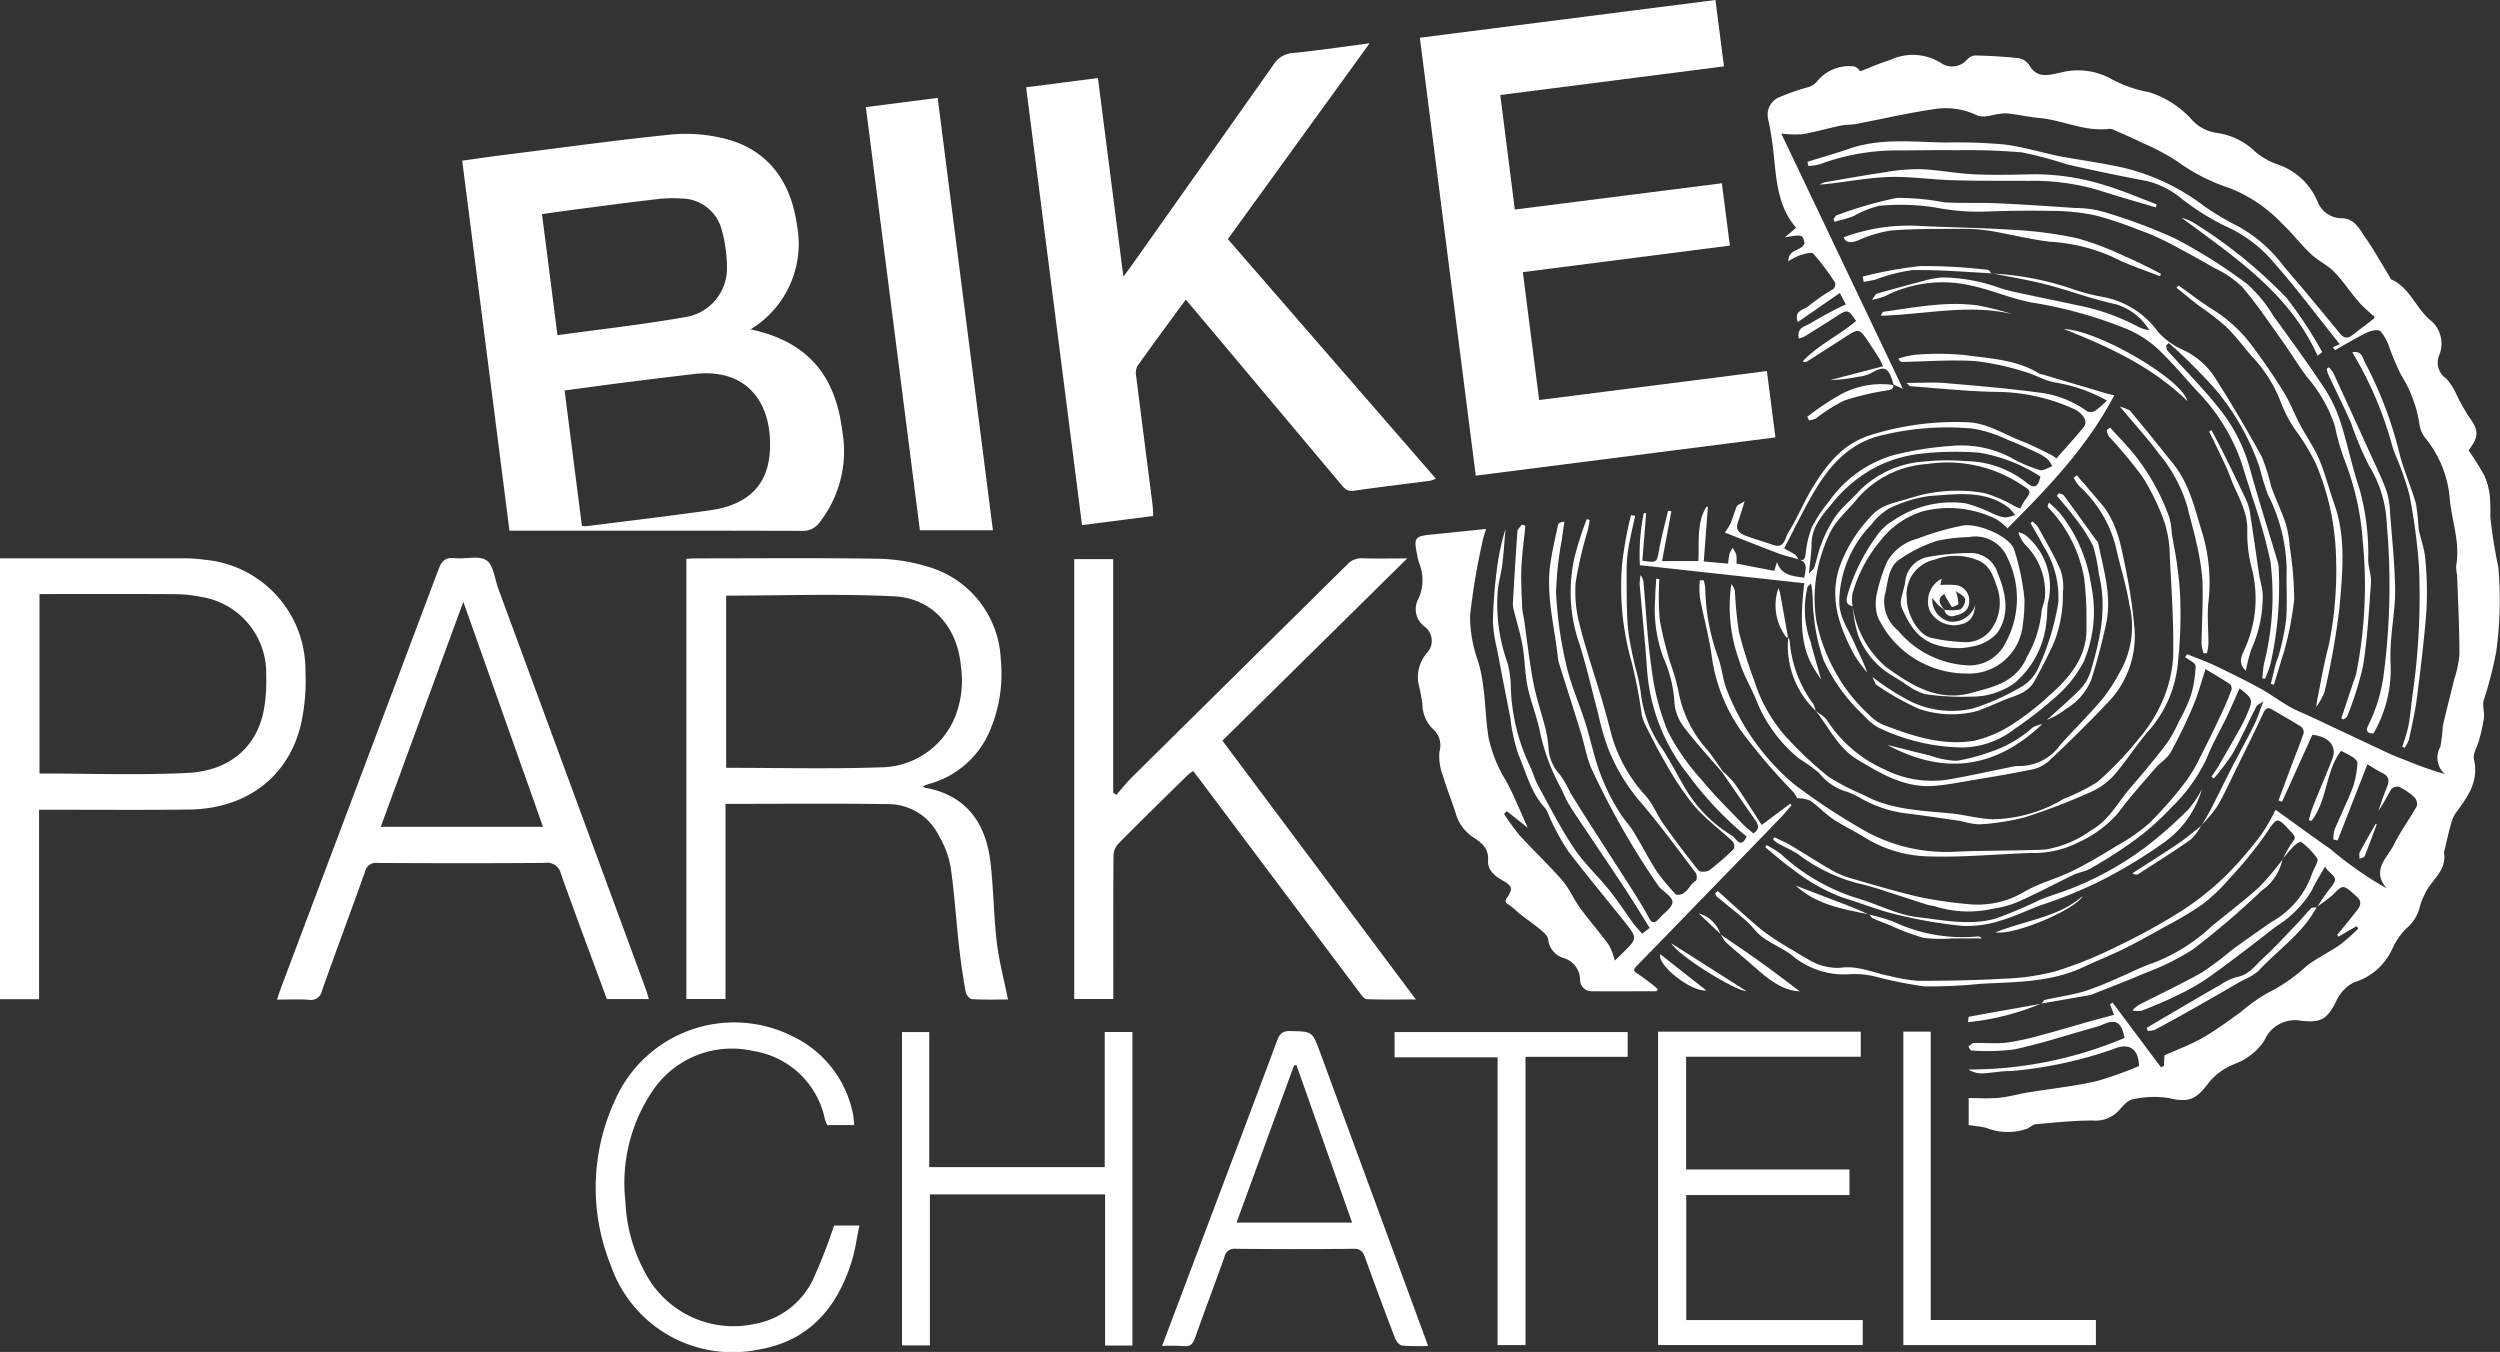
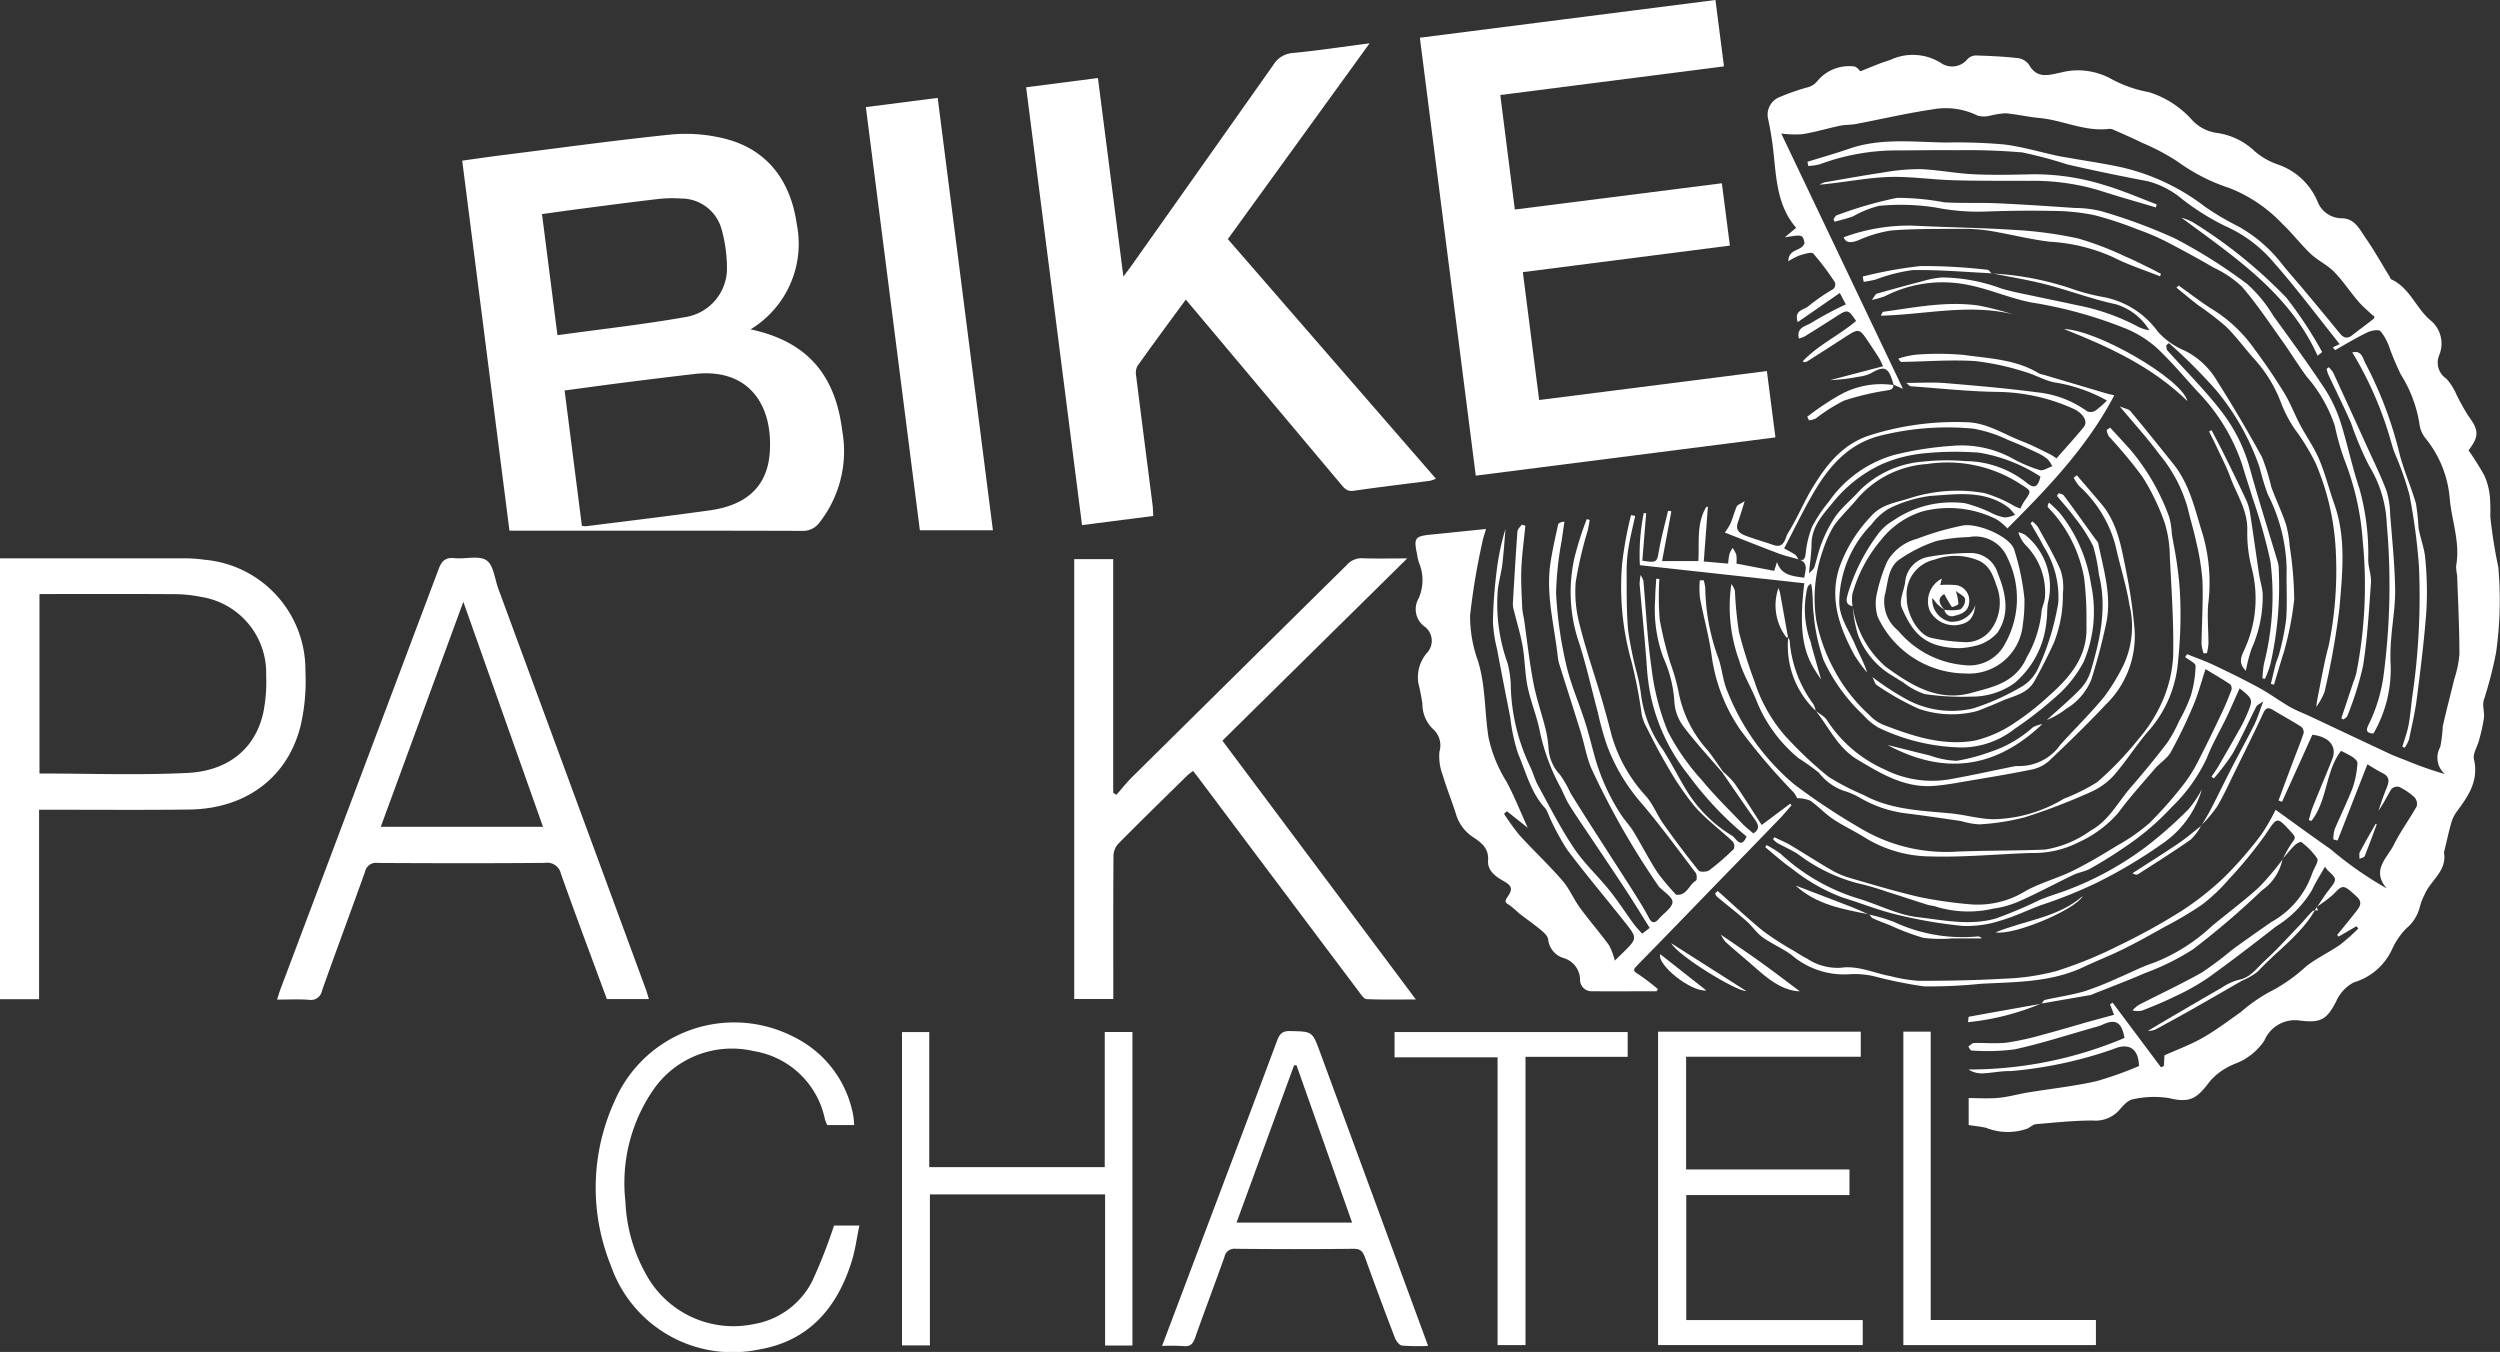
<svg xmlns="http://www.w3.org/2000/svg" width="193.999" height="104.907" viewBox="0 0 193.999 104.907">
  <rect x="0" y="0" width="193.999" height="104.907" fill="#333333" stroke="none" />
  <defs>
    <clipPath id="a">
      <rect width="193.999" height="104.907" fill="#fff" />
    </clipPath>
  </defs>
  <g clip-path="url(#a)">
    <path d="M1083.253,96.148a9.573,9.573,0,0,1,.747-1.319c.234-.3.27-.388-.021-.707-1.212-1.33-1.11-1.3-2.092.154a33.272,33.272,0,0,1-2.805,3.421,13.787,13.787,0,0,1-2.1,1.987,27.905,27.905,0,0,1-2.864,1.7c-1.058.594-2.118,1.188-3.2,1.726-1.027.508-2.1.926-3.135,1.414-2.533,1.193-5.262,1.152-7.963,1.293a38.217,38.217,0,0,1-4.409.2,33.236,33.236,0,0,1-3.83-.774,6.617,6.617,0,0,0-1.976-.165,6.248,6.248,0,0,1-4.5-1.525c-.706-.5-1.52-.848-2.221-1.352-.471-.339-.8-.862-1.246-1.25-.742-.651-1.524-1.257-2.283-1.889a.9.9,0,0,1-.149-.249l.2-.2c1.181,1.049,2.33,2.139,3.557,3.133a23.136,23.136,0,0,0,2.346,1.508c.338.212.675.428,1.03.608a4.3,4.3,0,0,0,2.6.714c1.361-.2,2.592.414,3.883.65a12.334,12.334,0,0,0,2.154.361c2.2,0,4.4-.034,6.594-.163a18.221,18.221,0,0,0,4.076-.582,31.742,31.742,0,0,0,4.754-1.926,49.021,49.021,0,0,0,4.959-2.725,22.328,22.328,0,0,0,3.415-2.7,30.1,30.1,0,0,0,2.794-3.219,15.684,15.684,0,0,0,1.133-1.958c1.359.976,2.8,2.037,4.271,3.06a27.887,27.887,0,0,0,4.352,3.042c-1.225-1.411.045-2.364.549-3.382.515-1.038,1.216-1.983,1.783-3a.769.769,0,0,0-.184-.693,4.975,4.975,0,0,0-1.172-.8.645.645,0,0,0-.61.159c-.34.548-.607,1.142-1.014,1.691.206-.577.388-1.163.624-1.727.207-.5.3-.9-.305-1.2-.431-.209-.832-.481-1.171-.68l-2.315,5.916-.326-.085a2.79,2.79,0,0,1,.092-.761c.465-1.111,1.007-2.192,1.433-3.317a7.5,7.5,0,0,0,.344-1.842c.016-.143-.2-.354-.361-.464a8.8,8.8,0,0,0-.915-.488c-1.213,1.582-1.045,3.83-2.292,5.437l-.206-.066c.1-.335.172-.68.3-1,.5-1.25,1.03-2.487,1.522-3.74.389-.989-.264-1.739-1.547-1.882l-2.351,5.2-.276-.1c.356-.956.71-1.913,1.07-2.867.3-.791.618-1.574.886-2.374a.573.573,0,0,0-.214-.494c-.712-.451-1.454-.855-2.177-1.291-.366-.221-.552-.172-.748.251-.708,1.529-1.462,3.037-2.207,4.549-.449.912-.865,1.845-1.384,2.715a11.034,11.034,0,0,1-1.213,1.436l.017.014c.253-.442.524-.874.756-1.327.532-1.035,1.037-2.084,1.57-3.119.579-1.123,1.195-2.228,1.758-3.359.254-.509.418-1.063.708-1.821-.281.2-.473.265-.539.393-.621,1.216-1.173,2.469-1.844,3.655a17.311,17.311,0,0,1-1.457,1.927l-.184-.129c.184-.279.383-.55.551-.838q.837-1.436,1.652-2.884a11.348,11.348,0,0,0,.56-1.138c.479-1.136.466-1.165-.578-2-.343.759-.659,1.494-1,2.216-.514,1.075-1.128,2.11-1.556,3.218a12.917,12.917,0,0,1-2.758,3.828,19.9,19.9,0,0,1-2.925,2.589,36.383,36.383,0,0,1-3.316,2.119c-.4.238-.906.3-1.333.5-1.363.653-2.694,1.374-4.072,1.991a7.6,7.6,0,0,1-2.176.636,8.535,8.535,0,0,1-4.342-.131c-.233-.094-.5-.1-.743-.172-1.052-.332-2.1-.683-3.15-1.012a21.157,21.157,0,0,0-2.324-.67,13.344,13.344,0,0,1-4.584-2.253c-.5-.32-1.059-.559-1.583-.849a2.143,2.143,0,0,1-.345-.3l.1-.157c.4.2.824.363,1.209.591,1.089.647,2.153,1.339,3.25,1.973a6.617,6.617,0,0,0,1.456.613c1.8.519,3.589,1.062,5.41,1.478a34.149,34.149,0,0,0,3.824.547,7.06,7.06,0,0,0,4.334-1.02c1.149-.644,2.465-.983,3.654-1.565s2.338-1.275,3.471-1.971a14.482,14.482,0,0,0,2.5-1.743,31.012,31.012,0,0,0,2.777-3.166,11.865,11.865,0,0,0,1.167-1.964c.58-1.124,1.126-2.266,1.667-3.41.276-.583.524-1.181.752-1.784a.488.488,0,0,0-.095-.446c-.633-.418-1.29-.8-1.914-1.179-.338,1.025-.576,1.948-.945,2.814a37.837,37.837,0,0,1-1.749,3.622c-.277.5-.836.829-1.22,1.276-.981,1.141-1.991,2.262-2.884,3.47a8.9,8.9,0,0,1-3,2.23,7.67,7.67,0,0,1-3.735.857c-2.621.086-5.245.349-7.859.267a9.809,9.809,0,0,1-5.013-1.442c-.813-.518-1.7-.921-2.5-1.456-.629-.42-1.147-1-1.773-1.429a2.666,2.666,0,0,0-1.013-.19,2.322,2.322,0,0,0-.277-.461,47.217,47.217,0,0,1-4.116-4.824,13.278,13.278,0,0,1-2.208-5.541c-.2-1.593-.647-3.154-.943-4.738a7.42,7.42,0,0,1-.012-1.338l.3-.015a3.132,3.132,0,0,1,.125.588,16.535,16.535,0,0,0,1,5.413c.311.841.356,1.788.711,2.6a18.11,18.11,0,0,0,5.2,7.246,51.067,51.067,0,0,0,5.234,3.461,12.935,12.935,0,0,0,7.388,1.752c2.274-.091,4.552-.062,6.826-.156a8.33,8.33,0,0,0,3.562-1.484c1.413-.774,2.1-2.2,3.1-3.345.978-1.122,1.924-2.275,2.826-3.458a10.459,10.459,0,0,0,.922-1.685,12.771,12.771,0,0,0,.907-1.961,8.8,8.8,0,0,0,.373-2.322c.005-.221-.523-.455-.806-.683l.148-.227c.7.284,1.42.535,2.1.859,1.189.564,2.373,1.145,3.528,1.775.8.437,1.539.993,2.332,1.448.522.3,1.094.512,1.641.769,2.048.963,4.093,1.933,6.144,2.89.432.2.884.36,1.327.536a26.454,26.454,0,0,0,2.926,1.023,1.679,1.679,0,0,1-.351-2.1,11.009,11.009,0,0,0,.192-1.591c.27-1.229.6-2.444.893-3.668a8.455,8.455,0,0,0,.4-1.921c0-2.041-.105-4.081-.176-6.122a3.809,3.809,0,0,1-.079-.76c.323-1.753-.314-3.412-.489-5.114a8.511,8.511,0,0,0-1.912-4.808,2.164,2.164,0,0,1-.445-1.079,10.157,10.157,0,0,0-1.44-3.83,20.4,20.4,0,0,1-.881-2.072,4.006,4.006,0,0,0-.7-1.295c-.169-.162-.735-.052-1.043.1-.848.409-1.655.9-2.479,1.365l-.184-.212.535-.254c-1.759-2.2-3.392-4.39-5.2-6.433a10.391,10.391,0,0,0-3.672-2.722,19.113,19.113,0,0,1-3.345-2.093,6.837,6.837,0,0,0-2.685-1.394q-3.129-.588-6.236-1.3a33.513,33.513,0,0,0-3.488-.932,50.467,50.467,0,0,0-5.106-.171c-1.635-.019-3.27.015-4.9.017a17.141,17.141,0,0,0-5.715,1.076,4.511,4.511,0,0,1-.891.129l-.059-.326c1.084-.337,2.178-.646,3.251-1.016,2.463-.849,5-.508,7.511-.477a42.061,42.061,0,0,1,4.438.143c1.418.169,2.806.587,4.208.891.275.06.554.1.831.147,1.424.254,2.859.457,4.269.773a16.772,16.772,0,0,1,6.347,3.035,21.54,21.54,0,0,0,2.558,1.51,11.172,11.172,0,0,1,3.4,2.918c.536.673,1.116,1.312,1.667,1.973.948,1.137,1.9,2.274,2.83,3.421.3.365.587.442.974.134.537-.428,1.1-.824,1.633-1.256.1-.077.107-.259-.042-.262-.383-.368-.8-.709-1.141-1.111-.64-.748-1.184-1.584-1.869-2.284-.527-.538-1.26-.87-1.81-1.39-.781-.74-1.438-1.611-2.221-2.348a11.311,11.311,0,0,0-4.114-2.77,14.386,14.386,0,0,1-4.014-2.057,17.449,17.449,0,0,0-2.7-1.429c-.737-.364-1.493-.69-2.245-1.024a.741.741,0,0,0-.368-.073c-1.88.229-3.582-.678-5.4-.846-.881-.081-1.75-.289-2.63-.365a6.574,6.574,0,0,0-1.184.184,1.883,1.883,0,0,1-.972,0,5.585,5.585,0,0,0-3.5-.485c-1.993.292-3.961.756-5.942,1.132-.4.076-.821.048-1.218.132-.985.207-1.955.5-2.946.662a8.3,8.3,0,0,1-1.637-.054l9.444,19.814-.753-.337.021.02c-.384-1.479-.753-1.464-1.776-.881a3.039,3.039,0,0,1-.95.26,13.865,13.865,0,0,1-2.191.26l4.1-1.075a6.214,6.214,0,0,0-.284-.605c-.26-.415-.533-.822-.806-1.23-.76-1.137-.759-1.134-1.927-.378q-1.438.931-2.884,1.848a.344.344,0,0,1-.335-.01c1.206-1.284,2.829-2.017,4.15-3.142-.64-.93-.647-.927-1.649-.277-.776.5-1.56.993-2.345,1.479a2.466,2.466,0,0,1-.444.162c-.223-.891.587-.963.974-1.224a27.3,27.3,0,0,1,2.667-1.424l-.468-.885-3.263,2.26c-.319-.957.522-.942.825-1.237a15.979,15.979,0,0,1,1.949-1.342.52.52,0,0,0,.118-.493,19.506,19.506,0,0,0-1.686-2.246c-.141-.153-.709.042-1.062.142a5.328,5.328,0,0,0-.877.453c.021-1.018,1.038-.74,1.262-1.414-.151-.665-.151-.665-1.536-.443l.884-.739c-1.515-1.745-1.54-3.943-1.786-6.084a23.311,23.311,0,0,0-.4-2.4,1.467,1.467,0,0,1,.944-1.676,16.631,16.631,0,0,1,2.189-.757,1.391,1.391,0,0,0,.663-.43,3.2,3.2,0,0,1,2.84-1.179c.233-.008.479.335.536.379.6-.239,1.062-.431,1.532-.612.272-.1.552-.185.826-.284a4.093,4.093,0,0,1,3.9.259,1.526,1.526,0,0,0,2.036-.289.927.927,0,0,1,.655-.3c1.1.033,2.193.084,3.281.207a1.268,1.268,0,0,1,.859.522c.633,1.126,1.564.78,2.476.593a5.334,5.334,0,0,1,3.96.533,9.839,9.839,0,0,0,2.869.994,7.458,7.458,0,0,1,3.289,2.1,3.192,3.192,0,0,0,1.986,1.063,5.33,5.33,0,0,1,2.964,1.453,5.544,5.544,0,0,0,1.712.98,5.133,5.133,0,0,1,3.149,2.944,2.019,2.019,0,0,0,1.852,1.246c1,0,1.383.843,1.839,1.5.679.978,1.262,2.023,1.885,3.04.04.065.058.169.113.194,1.482.665,1.941,2.313,3.14,3.255a2.34,2.34,0,0,1,.593,2.626,1.493,1.493,0,0,0,.558,1.834,4.775,4.775,0,0,1,.785,1.24,16.511,16.511,0,0,0,.929,1.665c.8,1.083.838,1.558,0,2.655a21.058,21.058,0,0,1,1.238,1.971,5.27,5.27,0,0,1,.418,1.6,14.756,14.756,0,0,1,.034,1.563,38.36,38.36,0,0,0,.622,3.927,29.033,29.033,0,0,1-.174,6.632,30.717,30.717,0,0,1-.966,3.724c-.1.426.079.91.024,1.354a13.933,13.933,0,0,1-.383,1.735c-.127.5-.493,1.031-.392,1.465.388,1.667-.438,2.858-1.337,4.067a2.776,2.776,0,0,0-.427.884c-.205.721-.361,1.457-.538,2.186-.006.024-.034.049-.03.069.281,1.461-1.045,2.189-1.506,3.31a4.8,4.8,0,0,0-.368.96,3.152,3.152,0,0,1-1.049,1.656,5.588,5.588,0,0,0-1.085,1.585,4.752,4.752,0,0,1-2.988,2.6,3.072,3.072,0,0,0-1.367,1.48c-.707,1.369-1.163,1.679-2.754,1.487a2.579,2.579,0,0,0-2.815,1.547,4.689,4.689,0,0,1-1.4,1.362c-.458.327-1.053.456-1.538.754a4.665,4.665,0,0,0-1.284,1.038c-.956,1.248-1.438,1.732-3.164,1.312a7.393,7.393,0,0,0-2.809.087c-.388.061-.762.488-1.053.826a2.463,2.463,0,0,1-2.069.823c-1.471,0-2.942.159-4.411.284-.224.019-.428.229-.648.338a4.533,4.533,0,0,1-3.212-.054c-.42-.1-.854-.138-1.357-.216v-2.094c.789,0,1.552.053,2.3-.015.716-.065,1.421-.258,2.131-.393.151-.029.3-.048.455-.072,1.679-.268,3.376-.455,5.03-.831a27.875,27.875,0,0,0,3.3-1.175c-.026-1.352-.79-1.825-1.944-1.331a32.387,32.387,0,0,1-7.982,1.721c-.733-.016-1.468.146-2.2.179a1.933,1.933,0,0,1-1.109-.3,31.007,31.007,0,0,0,12.113-2.449c-.226-1.255-.705-1.51-1.753-1.009a3.51,3.51,0,0,1-.566.183c-2.064.583-4.109,1.254-6.2,1.709a16.193,16.193,0,0,1-3.362.09c-.08,0-.161-.2-.241-.3.142-.1.282-.273.427-.278.868-.027,1.747.068,2.6-.037a21.228,21.228,0,0,0,2.783-.621c1.212-.319,2.412-.682,3.618-1.021.622-.175,1.248-.339,1.883-.511l-.313-.813.2-.131,3.754,5.018.226-.105c.014-.262.027-.525.043-.825.971-.437,2.013-.817,2.963-1.358,1.033-.587,1.987-1.315,2.964-2a12.515,12.515,0,0,1,2.159-1.523,12.818,12.818,0,0,0,2.921-2.034c.812-.632,1.768-1.075,2.617-1.664a15.134,15.134,0,0,0,1.419-1.26l-.141-.183-1.395.811-.1-.133c.445-.55.9-1.094,1.334-1.652.306-.392.739-.8.194-1.305-1.065-.986-1.088-.955-1.821-.2a9.978,9.978,0,0,1-1.3.978l.02.023c.3-.436.577-.888.9-1.3.677-.871.687-.863-.082-1.573a2.121,2.121,0,0,1-.192-.273c-.356.634-.724,1.2-1.008,1.815a8.3,8.3,0,0,1-2.791,2.828c-1.753,1.373-3.521,2.73-5.33,4.026a17.88,17.88,0,0,1-2.533,1.413c-.831.41-1.692.762-2.556,1.1a1.949,1.949,0,0,1-.724-.019,2.583,2.583,0,0,1,.481-.425c1.631-.841,3.3-1.616,4.9-2.517a25.28,25.28,0,0,0,2.32-1.741c1.017-.742,2.047-1.464,3.081-2.183a6.836,6.836,0,0,0,3.143-3.714c.013-.049.039-.094.057-.142.133-.364.48-.85.356-1.067a5.373,5.373,0,0,0-1.24-1.278c-.059-.051-.382.123-.518.258-.329.327-.619.693-.925,1.043Z" transform="translate(-906.115 -29.476)" fill="#fff" />
    <path d="M304.683,96.881c4.327.922,6.566,3.454,7.113,7.838a8.98,8.98,0,0,1-1.759,7.152,1.575,1.575,0,0,1-1.359.648c-7.291-.024-14.581-.016-21.872-.016h-.829l-3.666-28.712c1.059-.146,2.086-.3,3.115-.427,4.362-.55,8.718-1.152,13.09-1.6a12.419,12.419,0,0,1,4.022.283c3.324.776,5.245,3.176,5.738,6.685a7.764,7.764,0,0,1-3.593,8.152M291.6,112.134a2.031,2.031,0,0,0,.346.023c3.2-.405,6.395-.784,9.584-1.231,2.9-.406,4.484-1.9,4.651-4.539.235-3.707-1.683-6.527-5.865-6.04q-2.742.32-5.481.67c-1.512.192-3.021.4-4.578.609l1.342,10.507m-1.887-14.8c3.348-.462,6.644-.826,9.9-1.4a3.831,3.831,0,0,0,3.242-3.6,11.289,11.289,0,0,0-.4-3.162,3.244,3.244,0,0,0-3.171-2.442,9.775,9.775,0,0,0-1.911.056c-1.878.215-3.751.466-5.626.709-1.074.139-2.146.292-3.243.443l1.2,9.4" transform="translate(-246.444 -71.324)" fill="#fff" />
    <path d="M867.252,2.927,890.189,0l.662,5.15L873.493,7.373l1.128,8.886,16.065-2.038.624,4.837-16.067,2.059,1.266,9.924,17.671-2.248.664,5.148L871.59,36.91,867.252,2.927" transform="translate(-757.071)" fill="#fff" />
    <path d="M653.4,26.453l-11,15.193,16.144,18.591a2.58,2.58,0,0,1-.456.164c-1.977.258-3.958.489-5.93.776-.522.076-.738-.218-1-.529L641.095,48.664c-.637-.758-1.277-1.515-1.958-2.323-1.3,1.771-2.545,3.453-3.758,5.161a1.237,1.237,0,0,0-.091.791c.414,3.323.846,6.643,1.268,9.964.035.271.035.547.055.874l-5.526.709-4.338-33.975,5.572-.719,1.975,15.407c.248-.333.411-.541.564-.756q5.54-7.825,11.066-15.66a1.919,1.919,0,0,1,1.527-.933c1.927-.187,3.845-.477,5.954-.751" transform="translate(-547.12 -23.092)" fill="#fff" />
-     <path d="M422.26,360.008v15.137h-3.038V340.987c.244-.012.489-.035.734-.035,4.707,0,9.415-.046,14.121.027a14.328,14.328,0,0,1,3.913.626,7.828,7.828,0,0,1,5.63,7.192,11.215,11.215,0,0,1-.794,5.406,7.167,7.167,0,0,1-4.747,4.245c-.164.048-.321.117-.517.19.085.062.117.1.153.109,2.943.5,4.694,2.434,5.094,5.7.254,2.078.256,4.187.5,6.266.174,1.478.563,2.93.872,4.469-.8,0-1.8.029-2.8-.027-.178-.01-.448-.347-.487-.566-.207-1.18-.383-2.367-.516-3.557-.229-2.056-.353-4.126-.654-6.171a7.313,7.313,0,0,0-.922-2.415,4.366,4.366,0,0,0-3.846-2.424c-4.193-.059-8.387-.019-12.7-.019m.055-16.162v13.362c4.021,0,7.988.1,11.946-.036a6.279,6.279,0,0,0,5.858-4.02,7.688,7.688,0,0,0,.409-3.847c-.276-3.01-2.194-5.26-5.2-5.406-4.307-.21-8.633-.053-13.009-.053" transform="translate(-365.961 -297.622)" fill="#fff" />
    <path d="M681.969,340.953,667.623,355.1l15.013,20.083c-1.365,0-2.6.026-3.827-.026-.2-.009-.415-.339-.577-.555q-6.176-8.22-12.34-16.448c-.168-.224-.342-.444-.541-.7a4.227,4.227,0,0,0-.43.324c-1.807,1.775-3.621,3.543-5.4,5.344a1.459,1.459,0,0,0-.35.935c-.025,3.4-.015,6.806-.015,10.208v.88h-3.032V341.011h3.025v18.128l.246.166c.415-.47.8-.966,1.249-1.406q8.322-8.23,16.652-16.453a1.5,1.5,0,0,1,1.2-.5c1.088.038,2.178.012,3.473.012" transform="translate(-572.765 -297.625)" fill="#fff" />
    <path d="M888.44,334.566a7.056,7.056,0,0,1,.892.907c.713,1.038,1.381,2.108,2.107,3.228l2.205-1.65.111.118c-.293.334-.572.68-.88,1q-2.3,2.386-4.619,4.761c-2.162,2.229-4.317,4.465-6.492,6.681-.305.311-.32.416.076.656a17.039,17.039,0,0,1,1.541,1.17l-.1.169c-1.682,0-3.365.009-5.048,0a.89.89,0,0,1-.89-.949,1.775,1.775,0,0,0-1.322-1.64,1.7,1.7,0,0,1-1.156-1.444c-.035-.27-.342-.539-.583-.739-.545-.452-1.131-.855-1.691-1.29a7.12,7.12,0,0,0-.742-.631c-.322-.184-.379-.28-.14-.624.454-.652.336-.88-.367-1.274-.6-.337-1.193-.807-1.138-1.542.072-.972-.532-1.412-1.176-1.835a3.236,3.236,0,0,1-1.333-1.839c-.316-1-.722-1.976-1.016-2.984a4.073,4.073,0,0,1-.249-1.8,1.7,1.7,0,0,0-.523-1.78,2.708,2.708,0,0,1-.8-1.971c-.09-.52-.175-1.045-.312-1.554a2.9,2.9,0,0,1,.722-2.423,1.37,1.37,0,0,0-.226-1.971,1.665,1.665,0,0,1-.47-2.206,3.515,3.515,0,0,0,.016-2.776,3.97,3.97,0,0,1-.135-.595c-.281-1.321-.188-1.447,1.112-1.575,1.347-.133,2.694-.275,4.23-.432-.114.405-.228.711-.285,1.026a52.642,52.642,0,0,0-.949,5.674,10.116,10.116,0,0,0,.613,3.546c.6,1.952.5,3.978.82,5.956a10.757,10.757,0,0,0,1.383,3.394c.6,1.106,1.062,2.286,1.657,3.593l-1.616-1.286-.226.195a17.093,17.093,0,0,0,1.2,1.663c1.087,1.194,2.27,2.3,3.329,3.52.545.627.871,1.439,1.366,2.116.722.987,1.528,1.911,2.252,2.9a5.225,5.225,0,0,1,.45,1.2l.525-.512c1.228-1.2,1.248-1.214.3-2.415-1.5-1.9-3.072-3.75-4.524-5.687a18.735,18.735,0,0,1-1.416-2.64,2.4,2.4,0,0,0-.261-.545c-1.132-1.21-1.506-2.807-2.13-4.263a13.791,13.791,0,0,1-.6-2.78c-.348-1.775-.7-3.55-1.031-5.328a11.1,11.1,0,0,1-.321-2.11,35.745,35.745,0,0,1,.256-3.668,19.252,19.252,0,0,1,.72-3.558c-.079.918-.134,1.84-.245,2.754-.083.677-.286,1.339-.354,2.016a13.526,13.526,0,0,0,.766,5.666,8.271,8.271,0,0,1,.25,2.039,15.38,15.38,0,0,0,1.486,5.955c.236.472.359,1,.612,1.462.9,1.647,1.756,3.333,2.8,4.891.788,1.178,1.862,2.161,2.756,3.273.664.826,1.237,1.725,1.864,2.582.2.275.445.519.671.779l.584-.449c-.625-1-1.228-1.988-1.865-2.96-.952-1.454-1.928-2.892-2.892-4.337-.507-.76-1.029-1.51-1.508-2.287-.258-.418-.429-.889-.658-1.327a15.963,15.963,0,0,1-1.6-4.333c-.231-1.18-.71-2.311-.955-3.49-.212-1.021-.2-2.086-.38-3.116-.163-.937-.451-1.852-.678-2.778a1.836,1.836,0,0,1-.083-.526c.108-1.873.218-3.746.356-5.617.014-.183.222-.352.34-.528l.274.089c-.109,1.122-.266,2.241-.312,3.365-.041,1.024.032,2.052.071,3.078a7.429,7.429,0,0,0,.13.752c.24,1.659.418,3.329.731,4.974.234,1.231.655,2.426.959,3.645a9.213,9.213,0,0,1,.224,1.515,3.279,3.279,0,0,0,.894,2,9.343,9.343,0,0,1,.809,1.415c.53.87,1.08,1.728,1.627,2.588.492.774.992,1.542,1.487,2.314.664,1.034,1.333,2.065,1.986,3.106.34.541.676,1.087.968,1.654.247.482.483.45.8.085.371-.432,1.022-.842,1.044-1.287.019-.382-.68-.8-1.058-1.2a62.254,62.254,0,0,1-5.261-9.224c-.354-.859-.507-1.8-.782-2.694-.555-1.8-1.134-3.6-1.7-5.4a3.241,3.241,0,0,1-.109-.6c-.271-2.393-.925-4.759-.559-7.2.15-1,.377-1.989.594-2.977.027-.12.214-.205.489-.224-.067.467-.143.933-.2,1.4a25.552,25.552,0,0,0-.449,4.144,31.683,31.683,0,0,0,.771,5.488c.341,1.526.989,2.981,1.47,4.478.269.837.475,1.694.71,2.543a16.144,16.144,0,0,0,2.108,4.709c.3.446.679.84.957,1.3.629,1.035,1.177,2.12,1.835,3.135a17.565,17.565,0,0,0,1.425,1.71c.015.018.037.042.058.044.819.081.975-.782,1.523-1.1.086-.05.081-.468-.025-.607-1.44-1.888-2.838-3.815-4.388-5.611a14.606,14.606,0,0,1-2.49-4.261,23.269,23.269,0,0,1-.705-2.545c-.517-1.923-.942-3.877-1.574-5.762a12.165,12.165,0,0,1-.25-6.253,24.691,24.691,0,0,1,.957-3.011l.229.066c-.048.264-.085.53-.148.79a31.7,31.7,0,0,0-.941,4.048,9.849,9.849,0,0,0,.315,3.313c.471,1.905,1.12,3.766,1.678,5.651.287.969.549,1.945.8,2.924a11.806,11.806,0,0,0,2.682,4.729c.54.632.851,1.453,1.337,2.138.872,1.23,1.779,2.438,2.725,3.611.111.138.644.117.837-.026a19.5,19.5,0,0,0,1.894-1.645A.593.593,0,0,0,889.2,340c-.991-.934-2.107-1.754-2.994-2.775a22.918,22.918,0,0,1-2.18-3.247c-.576-.953-1.068-1.959-1.577-2.952a3.487,3.487,0,0,1-.324-.906,38,38,0,0,0-.787-4.085,21.255,21.255,0,0,1-.733-7.593,28.759,28.759,0,0,1,.692-3.787l.322.064c-.172.8-.372,1.594-.506,2.4a10.943,10.943,0,0,0-.157,1.829c.007,1.56-.02,3.127.12,4.677a29.281,29.281,0,0,0,.685,3.333,13.122,13.122,0,0,1,.315,1.64,9.305,9.305,0,0,0,1.692,4.26c.675,1.064,1.241,2.2,1.9,3.27a10.572,10.572,0,0,0,3.478,3.411c.3.185.674,1.081,1.119.059a26.169,26.169,0,0,1-4.507-4.765,14.707,14.707,0,0,1-3.229-8.36c-.155-2.156-.38-4.306-.565-6.46a4.723,4.723,0,0,1,.076-.709,2.134,2.134,0,0,1,.218.455c.2,2.258.3,4.531.632,6.77a18.917,18.917,0,0,0,1.255,4.9,17.726,17.726,0,0,0,2.663,3.809c.968,1.184,2.074,2.256,3.131,3.366.252.264.547.487.849.752.476-.3.443-.625.14-1.05-.867-1.216-1.7-2.454-2.553-3.683l.063-.059" transform="translate(-754.73 -274.684)" fill="#fff" />
    <path d="M194.838,374.883c-1.194-3.239-2.407-6.466-3.562-9.714a1.09,1.09,0,0,0-1.253-.852c-4.324.037-8.648.029-12.972.005a.864.864,0,0,0-.979.683c-1.1,3.08-2.247,6.14-3.337,9.222a.876.876,0,0,1-1.037.711c-.787-.053-1.58-.013-2.451-.013.108-.331.183-.6.28-.854q6.134-16.275,12.257-32.555c.246-.658.549-.919,1.254-.847.833.085,1.872-.228,2.459.169.553.373.638,1.443.921,2.21q5.722,15.529,11.439,31.06c.087.236.152.48.244.774ZM183.7,344.057l-6.407,17.46h12.59l-6.182-17.46" transform="translate(-147.746 -297.357)" fill="#fff" />
    <path d="M0,341.04c4.864,0,9.673,0,14.481,0a9.931,9.931,0,0,1,1.375.107A8.578,8.578,0,0,1,23.7,349.8a15.447,15.447,0,0,1-.361,4.179c-.985,4.055-4.253,6.495-8.639,6.552-3.582.047-7.165.014-10.747.017H3.033v14.7H0Zm3.064,2.769v13.927c3.856,0,7.669.14,11.467-.043,3.231-.156,5.291-1.929,5.9-4.677a12.153,12.153,0,0,0,.223-2.892,5.974,5.974,0,0,0-5.016-6.087,10.693,10.693,0,0,0-2.206-.218c-3.095-.023-6.19-.01-9.285-.01H3.064" transform="translate(0 -297.712)" fill="#fff" />
    <path d="M538.713,93.3h-5.668l-4.191-32.837,5.574-.716L538.713,93.3" transform="translate(-461.664 -52.152)" fill="#fff" />
    <path d="M1012.744,630.157h15.728V632.1h-13.553v8.749h12.676v1.985h-12.664v9.7h13.695v1.943h-15.882Z" transform="translate(-884.078 -550.098)" fill="#fff" />
    <path d="M568.827,654.678h-2.121V642.95H553.112v11.716h-2.164V630.349h2.113v10.483h13.618V630.346h2.148Z" transform="translate(-480.952 -550.263)" fill="#fff" />
    <path d="M383.92,632.731h-2.093a3.775,3.775,0,0,1-.177-.443,6.727,6.727,0,0,0-5.538-5.3,7.41,7.41,0,0,0-7.777,3,12.753,12.753,0,0,0-2.168,8.672,12.585,12.585,0,0,0,1.589,5.631,7.724,7.724,0,0,0,8.389,3.88,6.246,6.246,0,0,0,4.53-3.353,40.633,40.633,0,0,0,1.68-4.29h1.968c-.2.948-.317,1.877-.59,2.757-1.13,3.637-3.341,6.222-7.257,6.871a9.986,9.986,0,0,1-11.441-6.533,16.1,16.1,0,0,1,.3-12.766,10.1,10.1,0,0,1,13.865-4.986,8.5,8.5,0,0,1,4.649,6.13,6.933,6.933,0,0,1,.07.72" transform="translate(-317.635 -545.425)" fill="#fff" />
    <path d="M709.8,654.194l3.258-8.632c1.893-5.017,3.795-10.031,5.666-15.057.2-.528.412-.762,1.016-.747,1.715.041,1.718.009,2.309,1.614q4.062,11.035,8.121,22.072c.078.212.155.425.273.749a17.443,17.443,0,0,1-2.023-.028c-.207-.025-.455-.35-.547-.59q-1.193-3.111-2.323-6.247c-.167-.464-.351-.68-.9-.673-3.044.034-6.089.029-9.133,0a.781.781,0,0,0-.873.622c-.744,2.093-1.535,4.17-2.274,6.265-.168.475-.362.724-.91.662a15.852,15.852,0,0,0-1.66-.012m10.43-21.782-.188.012-4.464,12.2h8.969l-4.316-12.214" transform="translate(-619.624 -549.749)" fill="#fff" />
    <path d="M1014,232.036c-.541-.159-1.1-.285-1.622-.484-1.42-.535-2.828-1.1-4.112-1.6a4.771,4.771,0,0,0,.436-.69c.185-.436.3-.9.492-1.336.058-.131.275-.191.616-.41-.225.705-.358,1.176-.525,1.634-.241.663.2.9.677,1.078.682.251,1.383.446,2.068.688.882.312.91-.568,1.143-.934.7-1.1,1.191-2.341,1.87-3.461,1.075-1.775,2.293-3.382,4.422-4.1a22.029,22.029,0,0,1,7.55-1.03c1.585.03,2.9.935,4.319,1.477.743.284,1.451.661,2.17,1.007a4.829,4.829,0,0,1,.5.324c.7-.806,1.44-1.6,2.123-2.445.338-.417-.056-1.067-.811-1.409a14.713,14.713,0,0,0-5.939-1.308c-2.231-.035-4.459-.277-6.688-.438-.075-.005-.143-.1-.345-.259,1.108,0,2.064-.065,3.008.013,2.387.2,4.775.4,7.149.717a7.973,7.973,0,0,1,3.886,1.476.723.723,0,0,0,.641-.056,7.288,7.288,0,0,0,.889-.782,12.11,12.11,0,0,0-4.1-1.412c-.8-.17-1.528-.619-2.318-.83a19.98,19.98,0,0,0-3.836-.823c-1.878-.115-3.772.036-5.66.068-.084,0-.168-.057-.267-.259a7.092,7.092,0,0,1,1.33-.3,22.071,22.071,0,0,1,3.757.018c1.98.278,4.038.34,5.827,1.435a1.523,1.523,0,0,0,.363.105q2.422.72,4.843,1.439c.191.057.388.095.632.154-2.1,4.019-5.2,7.231-8.293,10.328a4.139,4.139,0,0,0-.835-.7,8.21,8.21,0,0,0-5.723-.629,6.583,6.583,0,0,0-3.266,2.246,11.155,11.155,0,0,0-2.209,4.189,3.374,3.374,0,0,0,.018.933h0c-.686-.153-.421-.693-.343-1.042a14.893,14.893,0,0,1,2.276-4.5,3.853,3.853,0,0,1,1.2-1.09,8.024,8.024,0,0,1,5.607-1.36,10.926,10.926,0,0,1,2.157.812,3.587,3.587,0,0,0,.938.291,2.432,2.432,0,0,0,.773-.2,3.576,3.576,0,0,0-.48-.547c-1.853-1.41-4.02-1.054-6.086-.925a10.058,10.058,0,0,0-3.233.991,4.7,4.7,0,0,0-1.341,1.223,8.739,8.739,0,0,0-2.5,5.931c-.024,1.273.748,2.266,1.213,3.364.307.725.7,1.413.951,2.2a11.516,11.516,0,0,1-.99-1.356c-1.125-2.109-1.951-4.267-1.187-6.734a11.144,11.144,0,0,1,2.458-4.02c.842-.967,1.935-1.065,3.027-1.424a12.109,12.109,0,0,1,5.775-.4,10.093,10.093,0,0,1,2.365,1.027c.133.06.269.113.44.184a5.146,5.146,0,0,1,.294-.552c.616-.872.574-.8-.34-1.387a10.391,10.391,0,0,0-7.165-1.524,7.858,7.858,0,0,0-5.38,2.62c-.6.746-1.326,1.4-1.877,2.174a8.884,8.884,0,0,0-.831,1.842,11.142,11.142,0,0,0-.526,5.56,13.654,13.654,0,0,0,1.285,3.6,12.874,12.874,0,0,0,2.794,3.653,3.174,3.174,0,0,0,1.083.775c2.3.892,4.669,1.684,7.162,1.234a9.411,9.411,0,0,0,3.1-1.4,20.309,20.309,0,0,0,2.681-2.125c1.628-1.435,2.957-3.047,2.849-5.408a26.749,26.749,0,0,0-.175-3.656,10.517,10.517,0,0,0-2.809-5.509c-.045-.046-.038-.142.075-.367a8.264,8.264,0,0,1,.883.861,11.68,11.68,0,0,1,2.387,5.514,9.967,9.967,0,0,1-.578,5.988,9.27,9.27,0,0,1-1.923,2.5,30.364,30.364,0,0,1-3.441,2.706,6.712,6.712,0,0,1-4.023,1.436,15.448,15.448,0,0,1-6.548-1.548,4.736,4.736,0,0,1-1.165-.969,13.852,13.852,0,0,1-3.081-4.259,14.482,14.482,0,0,1-.772-3.6c-.108-.743-.02-1.515-.2-2.349-.1.1-.26.193-.278.307a7.323,7.323,0,0,0,.262,4.27,1.663,1.663,0,0,1,.045.225c.276.978.554,1.956.753,2.658-.97-1.454-1.9-2.686-1.306-7.48l-12.76-1.4a16.477,16.477,0,0,1,.3-4.043l.19.011-.3,3.682c1.135.176,1.125.142,1.294-.8.185-1.032.464-2.048.7-3.07l.261.037-.721,3.861h2.812c.094-1.4-.166-2.886.613-4.191.025-.042.181-.005.128-.005l-.318,4.231,1.892.164a5.637,5.637,0,0,1,.1-.747,2.4,2.4,0,0,1,.248-.468,2.329,2.329,0,0,1,.284.52,3.118,3.118,0,0,1,.011.693l2.929.564.218-.684c.352,1.055,1.228,1.086,2.114,1.219.093-.591.36-1.178-.457-1.446.408.171.505.007.565-.4a7.8,7.8,0,0,1,.49-2.085,10.968,10.968,0,0,1,1.3-1.96,9.279,9.279,0,0,1,5.048-3.63,25.308,25.308,0,0,1,4.5-.711,8.214,8.214,0,0,1,4.691.964,10.967,10.967,0,0,0,2.145.914c.267.08.64-.191.965-.3a2.261,2.261,0,0,0-.361-.547,3.71,3.71,0,0,0-.814-.5c-.745-.347-1.489-.7-2.256-.992a10.292,10.292,0,0,0-2.709-.878,21.358,21.358,0,0,0-7.345.583c-2.4.658-3.862,2.381-5.043,4.4-.809,1.381-1.5,2.83-2.279,4.312.256.142.565.293.849.482.116.078.177.24.263.363m.806,1.116c.211-.239.378-.35.427-.5.2-.619.317-1.271.565-1.869a10.079,10.079,0,0,1,1.1-2.115c.52-.707,1.228-1.274,1.817-1.935a7.824,7.824,0,0,1,4.978-2.281,17.6,17.6,0,0,1,3.3-.035,7.7,7.7,0,0,1,4.723,1.686c.583.476.866.342,1.063-.484a12.4,12.4,0,0,0-4.771-1.86,24.447,24.447,0,0,0-4.278.055,10.759,10.759,0,0,0-3.271.846,10.59,10.59,0,0,0-3.769,2.946c-.792.96-1.663,1.875-1.676,3.253-.006.678-.113,1.354-.2,2.292" transform="translate(-874.422 -188.626)" fill="#fff" />
    <path d="M851.794,632.339v-1.961h18.09V632.3h-7.929v22.369h-2.167V632.339Z" transform="translate(-743.577 -550.291)" fill="#fff" />
    <path d="M1162.567,630.124h2.121V652.5h12.821v1.948h-14.942Z" transform="translate(-1014.867 -550.069)" fill="#fff" />
    <path d="M1152.534,166.946a22.83,22.83,0,0,1,6.15,1.162,15.67,15.67,0,0,0,2.563.673,6.784,6.784,0,0,1,4.188,2.685,5.743,5.743,0,0,0,2.036,1.448,5.958,5.958,0,0,1,2.527,2.33q1.852,2.914,3.511,5.949a16.129,16.129,0,0,1,.718,2.3c.348.966.8,1.894,1.129,2.866a8.165,8.165,0,0,1,.3,1.731,28.278,28.278,0,0,1,.355,4.139,24.187,24.187,0,0,1-.717,3.783c-.05.243-.143.478-.215.717q-.32,1.062-.64,2.124l-.238-.062c.123-.512.236-1.026.372-1.534.076-.285.217-.554.281-.841a18.538,18.538,0,0,0,.535-2.665c.093-1.289.005-2.591.036-3.886a13.355,13.355,0,0,0-1.47-5.792,20.393,20.393,0,0,1-.635-2.094,19.034,19.034,0,0,0-3.408-6.025,43,43,0,0,0-3.622-3.61l-.211.173c.026.132.007.3.084.391,1.411,1.587,2.931,3.088,4.222,4.766a12.794,12.794,0,0,1,2.182,4.392c.685,2.468,1.463,4.91,2.194,7.365a2.52,2.52,0,0,1,.053.531,27.419,27.419,0,0,1-.647,7.285,7.433,7.433,0,0,1-.424,1.15l-.2-.029a10.707,10.707,0,0,1,.117-1.124,21.424,21.424,0,0,0,.507-7.956,43.3,43.3,0,0,0-1.386-4.92c-.242-.822-.529-1.631-.765-2.454a14.907,14.907,0,0,0-3.555-5.855c-1.026-1.132-2.014-2.309-3.128-3.348a8.418,8.418,0,0,0-2.306-1.455,33.635,33.635,0,0,0-7.4-2.059c-1.67-.323-3.264-1.042-4.935-1.367a9.783,9.783,0,0,0-6.435.878,6.079,6.079,0,0,1-1.023.284c.211-.267.28-.45.393-.482q1.776-.509,3.565-.973a7.3,7.3,0,0,1,1.478-.283,13.566,13.566,0,0,1,4.589.849c.89.274,1.817.434,2.73.633,1.013.221,2.033.415,3.044.645a16.933,16.933,0,0,1,4.81,1.666,2.655,2.655,0,0,0,.923.3,4.575,4.575,0,0,0-2.6-2.016c-1.832-.386-3.6-1.065-5.418-1.535-1.379-.356-2.791-.582-4.189-.865Z" transform="translate(-997.981 -145.723)" fill="#fff" />
    <path d="M1159.3,160.947q.459-1.382.919-2.764a6.855,6.855,0,0,0,.234-.7,34.952,34.952,0,0,0,.509-10.269,21.305,21.305,0,0,0-1.423-6.324,18.291,18.291,0,0,1-.742-2.626,11.217,11.217,0,0,0-2.208-3.851c-.693-.954-1.311-1.962-2-2.922-.977-1.368-1.913-2.777-3.013-4.042a8.2,8.2,0,0,0-2.154-1.453q-1.862-1.078-3.774-2.068a18.172,18.172,0,0,0-2.126-.9,28.4,28.4,0,0,0-3.38-1.118,16.171,16.171,0,0,0-3.187-.329c-1.736-.039-3.475-.017-5.211.046a17.058,17.058,0,0,1-3.916-.31,17.5,17.5,0,0,0-4.4-.131,7.829,7.829,0,0,0-2,.806c-.469.178-.963.289-1.447.429l-.088-.2c.081-.1.142-.268.245-.3a30.684,30.684,0,0,1,4.679-1.354,19.5,19.5,0,0,1,3.673.347c1.373.08,2.754.012,4.129.074,2.009.089,4.016.227,6.023.364a8.354,8.354,0,0,1,2.039.251,41.983,41.983,0,0,1,5.7,2.109,40.072,40.072,0,0,1,5.631,3.555,10.688,10.688,0,0,1,2.013,2.459c1.319,1.812,2.637,3.626,3.879,5.49a10.817,10.817,0,0,1,1.284,2.606c.57,1.747.927,3.565,1.514,5.306a18.8,18.8,0,0,1,.682,5.572c.018.577.253,1.158.213,1.725-.153,2.159-.274,4.329-.613,6.462a24.945,24.945,0,0,1-1.214,3.869c-.04.119-.2.2-.31.293l-.152-.1" transform="translate(-977.612 -105.212)" fill="#fff" />
    <path d="M1085.75,261.128c.535.582,1.075,1.158,1.6,1.746a17.155,17.155,0,0,1,2.995,5.208,6.158,6.158,0,0,1,.2,1.284c.142.865.328,1.724.434,2.592a24.118,24.118,0,0,1,.233,2.9,34.342,34.342,0,0,1-.178,4.361,9.272,9.272,0,0,1-2.122,5.251c-1.035,1.156-1.854,2.5-2.879,3.671a5.436,5.436,0,0,1-1.882,1.318,47.437,47.437,0,0,1-5.022,1.919,17.858,17.858,0,0,1-3.529.546,6.313,6.313,0,0,1-1.41-.258c-1.355-.2-2.711-.4-4.069-.572a9.418,9.418,0,0,1-3.72-1.2,5.9,5.9,0,0,0-1.363-.594,4.216,4.216,0,0,1-1.883-1.39,17.388,17.388,0,0,0-1.556-1.107,11.157,11.157,0,0,1-3.269-4.442c-.413-1.062-1.047-2.052-1.351-3.139a12.205,12.205,0,0,1-.613-5.948,1.656,1.656,0,0,1,.278.526,28.261,28.261,0,0,0,.313,3.2,37.14,37.14,0,0,0,1.217,3.861,11.145,11.145,0,0,0,.814,1.932,11.955,11.955,0,0,0,1.547,2.258,30.193,30.193,0,0,0,3.378,3.186,19.019,19.019,0,0,0,2.707,1.4c2.12,1.157,4.459,1.213,6.774,1.435,1.1.106,2.189.428,3.287.454a10.957,10.957,0,0,0,5.482-1.59,14.964,14.964,0,0,0,2.6-1.294,25.765,25.765,0,0,0,3.177-3.314,11.7,11.7,0,0,0,1.834-2.866,10.121,10.121,0,0,0,.877-3.578c.053-2.571-.127-5.149-.26-7.721a9.1,9.1,0,0,0-.392-2.619,17.546,17.546,0,0,0-1.736-3.6,35.759,35.759,0,0,0-2.6-3.124,1.556,1.556,0,0,1-.174-.5l.266-.184" transform="translate(-922.014 -227.953)" fill="#fff" />
    <path d="M1152.654,332.3a7.574,7.574,0,0,1-6.818-4.414,3.524,3.524,0,0,1-.036-1.881,12.372,12.372,0,0,1,.789-2.407,3.773,3.773,0,0,1,2.324-1.754,21.447,21.447,0,0,1,3.469-1.013c1.119-.259,3.659.785,4.04,1.825a18.386,18.386,0,0,1,.807,3.84,12.412,12.412,0,0,1-.13,2.057,4.186,4.186,0,0,1-4.445,3.746m-.061-.646a3.112,3.112,0,0,0,3.153-1.7,7.152,7.152,0,0,0,.166-6.635,2.7,2.7,0,0,0-3.009-1.6,12.84,12.84,0,0,0-2.5.3,11.323,11.323,0,0,0-2.886,1.443c-.9.631-.867,1.813-1.129,2.778a2.871,2.871,0,0,0,1.038,2.731,7.491,7.491,0,0,0,5.166,2.681" transform="translate(-1000.134 -280.038)" fill="#fff" />
    <path d="M1108.991,308.58c.306.251.712.444.9.764a10.266,10.266,0,0,0,4.47,3.8,8.137,8.137,0,0,0,5.206.724c1.586-.286,3.16-.635,4.74-.954a1.411,1.411,0,0,1,.38-.042,3.9,3.9,0,0,0,3.291-1.646c1.124-1.256,2.34-2.432,3.407-3.733a15.234,15.234,0,0,0,1.553-2.58,7.108,7.108,0,0,0,.4-4.564c-.237-1.511-.725-2.981-1.052-4.481a9.525,9.525,0,0,0-2.847-4.726,3.726,3.726,0,0,1-.424-.641l.245-.194c.641.749,1.288,1.493,1.922,2.248,1.232,1.466,1.52,3.3,1.883,5.08a39.913,39.913,0,0,1,.676,4.645,7.408,7.408,0,0,1-2.218,5.806c-1.427,1.52-2.926,2.974-4.441,4.407a2.87,2.87,0,0,1-1.344.654c-1.658.341-3.33.613-5,.895-.872.147-1.747.315-2.627.374-2.228.15-4.017-.937-5.85-2.028-1.56-.929-2.225-2.507-3.268-3.813l0,0" transform="translate(-968.098 -253.427)" fill="#fff" />
    <path d="M1329.619,174.447c.924.652,1.816,1.357,2.78,1.944a11.2,11.2,0,0,1,3.118,3.008c.811,1.09,1.579,2.218,2.289,3.377.478.78.8,1.653,1.23,2.465.478.9,1.083,1.748,1.48,2.683.475,1.119.766,2.315,1.174,3.465.938,2.638.628,5.359.408,8.032a59.633,59.633,0,0,1-1.165,6.565,4.986,4.986,0,0,1-.649,1.157c.058-.365.075-.506.1-.645.282-1.358.5-2.735.864-4.071a29.061,29.061,0,0,0,.549-7.593,19.606,19.606,0,0,0-1.536-6.569,16.451,16.451,0,0,0-1.658-2.71,10.508,10.508,0,0,1-1-1.9,10.671,10.671,0,0,0-2.2-3.6c-.717-.81-1.358-1.695-2.131-2.445a24.761,24.761,0,0,0-2.165-1.661c-.564-.436-1.11-.895-1.665-1.343l.165-.158" transform="translate(-1160.552 -152.284)" fill="#fff" />
    <path d="M1112.081,482.072a7.722,7.722,0,0,1-3.016,4.186,37.775,37.775,0,0,1-5.227,3.11,35.96,35.96,0,0,1-4.209,1.687c-1.078.394-2.117.914-3.217,1.222a8.351,8.351,0,0,1-2.912.4,36.221,36.221,0,0,1-5.1-.877c-1.442-.343-2.829-.909-4.251-1.342a14.4,14.4,0,0,1-3.857-2.206c-.736-.505-1.4-1.117-2.094-1.681l.1-.164a8.05,8.05,0,0,1,1.113.691,15.512,15.512,0,0,0,5.876,3.417c1.592.456,3.12,1.293,4.733,1.481,2,.233,4.076.685,6.086.1a35.362,35.362,0,0,0,3.429-1.452c.646-.267,1.32-.466,1.978-.707a24.639,24.639,0,0,0,6.386-3.521,32.938,32.938,0,0,0,3.164-2.814,8.616,8.616,0,0,0,1.017-1.529" transform="translate(-941.214 -420.827)" fill="#fff" />
    <path d="M1436.764,215.021c.725-.186.827.468.995.8a30.63,30.63,0,0,1,2.622,6.855c.326,1.388.933,2.708,1.328,4.084a18.818,18.818,0,0,1,.2,1.9c.138.789.454,1.557.519,2.348a26.368,26.368,0,0,1,.089,4.045c-.166,2.276-.452,4.545-.741,6.809-.137,1.075-.385,2.137-.611,3.2a2.61,2.61,0,0,1-.333.631l-.184-.067c.161-.543.366-1.077.473-1.63.135-.7.2-1.415.279-2.124a53.537,53.537,0,0,0,.539-10.269,46.666,46.666,0,0,0-.749-5.571,23.945,23.945,0,0,0-1.159-3.255c-.151-.422-.26-.858-.392-1.287a27.962,27.962,0,0,0-2.873-6.468" transform="translate(-1254.229 -187.675)" fill="#fff" />
    <path d="M1421.272,224.3a1.944,1.944,0,0,1,.338.4q1.364,2.955,2.707,5.919c.494,1.089,1.026,2.165,1.443,3.284a6.74,6.74,0,0,1,.278,1.807c.153,1.925.352,3.852.388,5.78.024,1.287-.208,2.579-.306,3.87a15.828,15.828,0,0,0-.056,1.761,9.913,9.913,0,0,1-1.321,5.6c-.472-.013-.633-.191-.39-.657a12.458,12.458,0,0,0,1.169-3.8,53.579,53.579,0,0,0,.257-11.769,9.353,9.353,0,0,0-1.383-4.564,25.457,25.457,0,0,1-1.393-3.309c-.562-1.268-1.18-2.51-1.768-3.766a2.773,2.773,0,0,1-.123-.431l.161-.126" transform="translate(-1240.564 -195.803)" fill="#fff" />
    <path d="M1137.571,106.213c-1.439-.432-2.888-.835-4.316-1.3a17.85,17.85,0,0,0-5.546-.764c-1.964-.01-3.929.009-5.892-.048-1.695-.049-3.392-.319-5.078-.248-1.741.073-3.47.438-5.252.591a1.53,1.53,0,0,1,.376-.18c1.521-.264,3.039-.54,4.566-.764a15.764,15.764,0,0,1,2.856-.261c1.391.053,2.772.337,4.163.4,1.528.072,3.063.032,4.594,0a18.116,18.116,0,0,1,5.477.82c1.4.408,2.745,1,4.115,1.513l-.063.244" transform="translate(-970.277 -90.115)" fill="#fff" />
    <path d="M1131.6,330.864a7.677,7.677,0,0,0,2.571,4.7c1.928,1.4,4.026,2.754,6.665,2.021,1.343-.373,2.744-.649,3.7-1.805a3.924,3.924,0,0,0,.573-.951,8.872,8.872,0,0,0,1.133-3.389c0-.44.266-.876.284-1.319a5.184,5.184,0,0,0-1.517-4.014,2.513,2.513,0,0,1-.551-.982,1.835,1.835,0,0,1,.525.2,5.145,5.145,0,0,1,1.773,5.271c-.079.476-.041.972-.117,1.449a7.1,7.1,0,0,1-2.517,4.813,5.709,5.709,0,0,1-3.356,1.022,19.673,19.673,0,0,1-3.58-.2,5.541,5.541,0,0,1-1.658-.9c-.342-.2-.67-.421-1.01-.624a6.214,6.214,0,0,1-2.5-3.058,10.262,10.262,0,0,1-.414-2.234h0" transform="translate(-987.835 -283.822)" fill="#fff" />
    <path d="M1301.183,267.36a3.27,3.27,0,0,1-.159-.731c.02-1.634.13-3.27.072-4.9a18.608,18.608,0,0,0-.493-3.042c-.178-.868-.452-1.715-.646-2.58a11.317,11.317,0,0,0-2.2-4.186c-.921-1.246-1.973-2.4-3.085-3.728.37.161.693.2.846.385,1.127,1.348,2.224,2.721,3.323,4.092,1.3,1.626,1.688,3.615,2.3,5.54a13.538,13.538,0,0,1,.4,5.339c-.082,1.011.019,2.036.019,3.055a4.641,4.641,0,0,1-.115.736l-.262.022" transform="translate(-1130.185 -216.66)" fill="#fff" />
    <path d="M1150.672,141.642c-1.218-.488-2.483-.888-3.644-1.487a13.813,13.813,0,0,0-4.884-1.191c-1.575-.187-3.123-.592-4.691-.851a12.806,12.806,0,0,0-2.138-.149c-1.838.009-3.682-.018-5.51.128a9.993,9.993,0,0,0-2.569.774c-.574.213-.954.177-1.1-.247a14.51,14.51,0,0,1,5.5-.9c2.6.136,5.2.158,7.8.331a30.852,30.852,0,0,1,4.887.658,24.286,24.286,0,0,1,3.681,1.409c.665.275,1.306.611,1.955.925.27.131.531.278.8.417l-.082.186" transform="translate(-983.066 -120.205)" fill="#fff" />
    <path d="M1143.6,330.583a20.773,20.773,0,0,0,2.714,1.769,7.313,7.313,0,0,0,5.115.674,18.687,18.687,0,0,0,3.785-1.7,3.23,3.23,0,0,0,1.3-1.509,19.657,19.657,0,0,0,1.523-5.016,7.294,7.294,0,0,0-1.156-4.368c-.3-.609-.667-1.19-1-1.783l.149-.13a2.254,2.254,0,0,1,.431.438c.608,1.109,1.262,2.2,1.759,3.359a4.3,4.3,0,0,1,.171,1.8,10.067,10.067,0,0,1-.682,3.78c-.463,1.03-.982,2.038-1.533,3.024s-1.63,1.133-2.545,1.536q-.745.328-1.5.625a4.086,4.086,0,0,1-.8.246,7.869,7.869,0,0,1-4.159-.285,21.606,21.606,0,0,1-3.224-1.825c-.143-.086-.187-.337-.343-.64" transform="translate(-998.312 -278.054)" fill="#fff" />
    <path d="M1352.192,281.449c-.676-.64-.3-1.207-.115-1.649a9.456,9.456,0,0,0,.575-6.279,10.709,10.709,0,0,1-.354-2.959c.043-1.559-.821-2.779-1.317-4.134-.281-.768-.664-1.5-1.01-2.242-.2-.439-.423-.871-.635-1.306l.191-.1c.344.665.7,1.326,1.03,2,.561,1.134,1.12,2.271,1.655,3.418a3.843,3.843,0,0,1,.3,1.019c.247,1.578.464,3.16.7,4.739.079.524.256,1.039.282,1.564a9.921,9.921,0,0,1-.878,4.253,13.329,13.329,0,0,0-.432,1.678" transform="translate(-1177.909 -229.397)" fill="#fff" />
    <path d="M1265.516,524.687a3.9,3.9,0,0,1-1.589,2.425,63.2,63.2,0,0,1-5.354,4.579,19.133,19.133,0,0,1-3.751,1.855c-1.349.593-2.733,1.106-4.1,1.654a.388.388,0,0,1-.069.034l-3.858.669.012.016c.092-.1.168-.276.278-.3,1.029-.234,2.082-.379,3.09-.677a25.857,25.857,0,0,0,2.63-1.051c.9-.376,1.762-.84,2.682-1.14a13.987,13.987,0,0,0,4.52-2.837c1.222-1.014,2.5-1.961,3.675-3.029a21.117,21.117,0,0,0,1.851-2.184l-.016-.013" transform="translate(-1088.393 -458.027)" fill="#fff" />
    <path d="M1251.1,301.213c.137.059.327.079.4.182.833,1.128,1.649,2.268,2.468,3.406.071.1.178.191.2.3.407,2.035,1.059,4.06.627,6.163a44.3,44.3,0,0,1-1.173,4.441,4.727,4.727,0,0,1-1.948,2.248,6.087,6.087,0,0,1-1.5.864c.865-.788,1.765-1.542,2.58-2.379a3.511,3.511,0,0,0,.824-1.389c.732-2.45,1.29-4.925.646-7.5a14.144,14.144,0,0,0-.444-2.211,12.4,12.4,0,0,0-1.433-2.227c-.426-.587-.92-1.125-1.383-1.685l.13-.209" transform="translate(-1091.346 -262.945)" fill="#fff" />
-     <path d="M1324.337,554.074c-1.083,2.057-3.029,3.329-4.554,4.985a4.875,4.875,0,0,1-1.211.709c-1.309.75-2.613,1.506-3.926,2.249q-1.422.805-2.864,1.576a1.693,1.693,0,0,1-.543.084l-.1-.227c.541-.321,1.08-.645,1.623-.962,1.371-.8,2.739-1.608,4.118-2.395a4.357,4.357,0,0,1,1.291-.6c.931-.169,1.412-.91,2.019-1.465.956-.874,1.828-1.841,2.727-2.777.339-.354.642-.743.992-1.086.088-.086.292-.052.444-.072l-.019-.021" transform="translate(-1144.566 -483.681)" fill="#fff" />
+     <path d="M1324.337,554.074c-1.083,2.057-3.029,3.329-4.554,4.985a4.875,4.875,0,0,1-1.211.709c-1.309.75-2.613,1.506-3.926,2.249q-1.422.805-2.864,1.576a1.693,1.693,0,0,1-.543.084c.541-.321,1.08-.645,1.623-.962,1.371-.8,2.739-1.608,4.118-2.395a4.357,4.357,0,0,1,1.291-.6c.931-.169,1.412-.91,2.019-1.465.956-.874,1.828-1.841,2.727-2.777.339-.354.642-.743.992-1.086.088-.086.292-.052.444-.072l-.019-.021" transform="translate(-1144.566 -483.681)" fill="#fff" />
    <path d="M1016.208,368.54c-1.007-1.178-2.067-2.317-3-3.553a3.6,3.6,0,0,1-.712-1.876,9.851,9.851,0,0,0-.865-3.5,10.8,10.8,0,0,1-.625-4.575c0-.509.051-1.017.078-1.525l.24.014a23.376,23.376,0,0,0,.03,3.165,28.276,28.276,0,0,0,.844,3.408,15.986,15.986,0,0,1,.619,2.182,9.326,9.326,0,0,0,2.293,4.578c.405.526.773,1.081,1.158,1.623l-.063.059" transform="translate(-882.561 -308.598)" fill="#fff" />
    <path d="M1332.38,132.93a4.691,4.691,0,0,1,.888.357,37.253,37.253,0,0,1,7.263,5.862,31.342,31.342,0,0,1,2.775,4.212l-.354.286c-2.219-4.9-6.486-7.677-10.571-10.718" transform="translate(-1163.106 -116.042)" fill="#fff" />
    <path d="M1164.836,442.3c-3.711,3.528-7.7,3.938-12.019,1.616,1.1.274,2.195.555,3.293.818a6.972,6.972,0,0,0,2.075.415,14.5,14.5,0,0,0,2.61-.69,9.2,9.2,0,0,0,3.33-1.929,2.532,2.532,0,0,1,.711-.229" transform="translate(-1006.356 -386.109)" fill="#fff" />
    <path d="M1270.2,206.554c-2.744-2.663-6.023-4.181-9.591-5.591,2.61.068,9.169,3.884,9.591,5.591" transform="translate(-1100.457 -175.431)" fill="#fff" />
    <path d="M1159.056,186.458c-3.41-.829-6.783.028-10.236.113.03-.047.1-.293.207-.307,2.462-.336,4.922-.844,7.421-.474a24.748,24.748,0,0,1,2.608.668" transform="translate(-1002.867 -162.073)" fill="#fff" />
    <path d="M1110.539,234.5c.012.384-.232.384-.536.443a20.29,20.29,0,0,0-3.287.783,13.425,13.425,0,0,0-2.19,1.385,1.917,1.917,0,0,1-.524.148l-.141-.279a21.011,21.011,0,0,1,2.4-1.62,6.546,6.546,0,0,1,4.3-.84l-.02-.019" transform="translate(-963.62 -204.638)" fill="#fff" />
    <path d="M1050.912,570.648c1.052.726,2.115,1.437,3.154,2.183s2.066,1.536,3,2.233c-1.452-.058-2.57-1.05-3.693-2.04-.684-.6-1.393-1.178-2.069-1.789a2.577,2.577,0,0,1-.375-.6l-.016.014" transform="translate(-917.398 -498.137)" fill="#fff" />
    <path d="M1147.769,162.945c-2.053-.1-4.107-.285-6.158-.246a12.923,12.923,0,0,0-2.86.731c-.3.08-.619.123-.929.182l-.074-.416a32.937,32.937,0,0,1,4.491-.814,43.452,43.452,0,0,1,5.195.291c.113.008.214.188.32.288l.014-.015" transform="translate(-993.201 -141.737)" fill="#fff" />
    <path d="M1141.62,558.527a12.128,12.128,0,0,1,1.979.589,12.548,12.548,0,0,0,6.389,1.11.41.41,0,0,1,.38.146c-.751,0-1.5,0-2.254,0a10.741,10.741,0,0,1-2.284-.042,18.415,18.415,0,0,1-2.592-.978c-.44-.172-.885-.335-1.315-.529-.119-.054-.194-.2-.29-.31l-.013.015" transform="translate(-996.581 -487.555)" fill="#fff" />
    <path d="M1013.946,582.824l3.571,2.813c-1.212.124-3.863-2.02-3.571-2.813" transform="translate(-885.108 -508.778)" fill="#fff" />
    <path d="M1307.872,504.112a4.405,4.405,0,0,1-.818,1.1c-1.335.939-2.721,1.806-4.094,2.691-.094.061-.238.044-.432-.076,1.184-.765,2.381-1.512,3.548-2.3.63-.427,1.21-.929,1.812-1.4l-.016-.014" transform="translate(-1137.048 -440.066)" fill="#fff" />
    <path d="M1225.641,547.251c-.575,1.085-5.422,3.1-6.771,2.821,2.368-.951,4.872-1.158,6.771-2.821" transform="translate(-1064.016 -477.725)" fill="#fff" />
    <path d="M1026.591,579.832c-.847,0-5.312-2.756-5.841-3.718l5.841,3.718" transform="translate(-891.068 -502.921)" fill="#fff" />
    <path d="M1207.729,612.959a19.748,19.748,0,0,1-5.685,1.447c.036-.244.036-.417.066-.422,1.875-.345,3.753-.676,5.631-1.009l-.012-.016" transform="translate(-1049.329 -535.085)" fill="#fff" />
    <path d="M1102.495,543.147c-2.051-.4-4.12-.764-5.709-2.236,1.425.544,2.861,1.087,4.291,1.643.475.185.937.405,1.4.609l.013-.015" transform="translate(-957.443 -472.19)" fill="#fff" />
    <path d="M1092.127,389.173c.044.087.12.171.126.26a9.471,9.471,0,0,0,1.854,4.939,1.781,1.781,0,0,1,.162.494l0,0a6.95,6.95,0,0,1-2.127-5.708Z" transform="translate(-953.376 -339.713)" fill="#fff" />
    <path d="M1085.481,363c-.048.012-.124.049-.141.031a4.1,4.1,0,0,1-.622-3.837,3.339,3.339,0,0,1,.124.382c.209,1.147.413,2.3.62,3.443l.019-.019" transform="translate(-946.711 -313.564)" fill="#fff" />
    <path d="M1442.395,503.335c-.308.828-.606,1.661-.938,2.48-.043.106-.265.139-.4.205,0-.177-.052-.386.022-.526.388-.733.809-1.448,1.219-2.169l.1.01" transform="translate(-1257.957 -439.379)" fill="#fff" />
-     <path d="M1039.22,559.51l-1.72-1.619a2.445,2.445,0,0,1,1.7,1.633l.016-.014" transform="translate(-905.69 -487.013)" fill="#fff" />
    <path d="M1165.52,345.138c-2.7-.058-3.592-1.211-4.435-3.147-.228-.523.181-1.315.269-1.987a2.17,2.17,0,0,1,1.731-1.936,18.515,18.515,0,0,1,3.329-.315,2.183,2.183,0,0,1,2.112,1.532c.61,1.512,1,3.136,0,4.637a3.325,3.325,0,0,1-1.507.977,6.356,6.356,0,0,1-1.5.241m-4.039-3.871c-.02,1.237.916,2.845,1.875,3.063a13.676,13.676,0,0,0,2.494.331,2.427,2.427,0,0,0,2.133-.92,3.536,3.536,0,0,0,.534-3.251c-.3-.839-.528-1.778-1.533-2.181a4.634,4.634,0,0,0-3.343-.045,2.749,2.749,0,0,0-2.16,3" transform="translate(-1013.514 -294.84)" fill="#fff" />
    <path d="M1178.941,355.866c-.175-.138-.36-.267-.523-.418-.133-.124-.239-.276-.448-.523a1.753,1.753,0,0,0,1.365,1.832,1.892,1.892,0,0,0,1.98-1.294c-.123,1.069-.524,1.461-1.522,1.572a2.144,2.144,0,0,1-2.021-1.13,1.981,1.981,0,0,1,.937-2.486l-.119.492a8.878,8.878,0,0,1,1.228.01,1.209,1.209,0,0,1,1.011,1.366c-.057.668-.566.882-1.116,1.014a.592.592,0,0,1-.8-.463,3.743,3.743,0,0,0,1.231-.028.911.911,0,0,0,.371-.807c-.05-.236-.44-.4-.719-.627a3.993,3.993,0,0,1,.2,1c-.008.1-.485.273-.508.241a9.867,9.867,0,0,1-.583-1c-.482.263-.511.659.039,1.249" transform="translate(-1028.026 -308.518)" fill="#fff" />
  </g>
</svg>